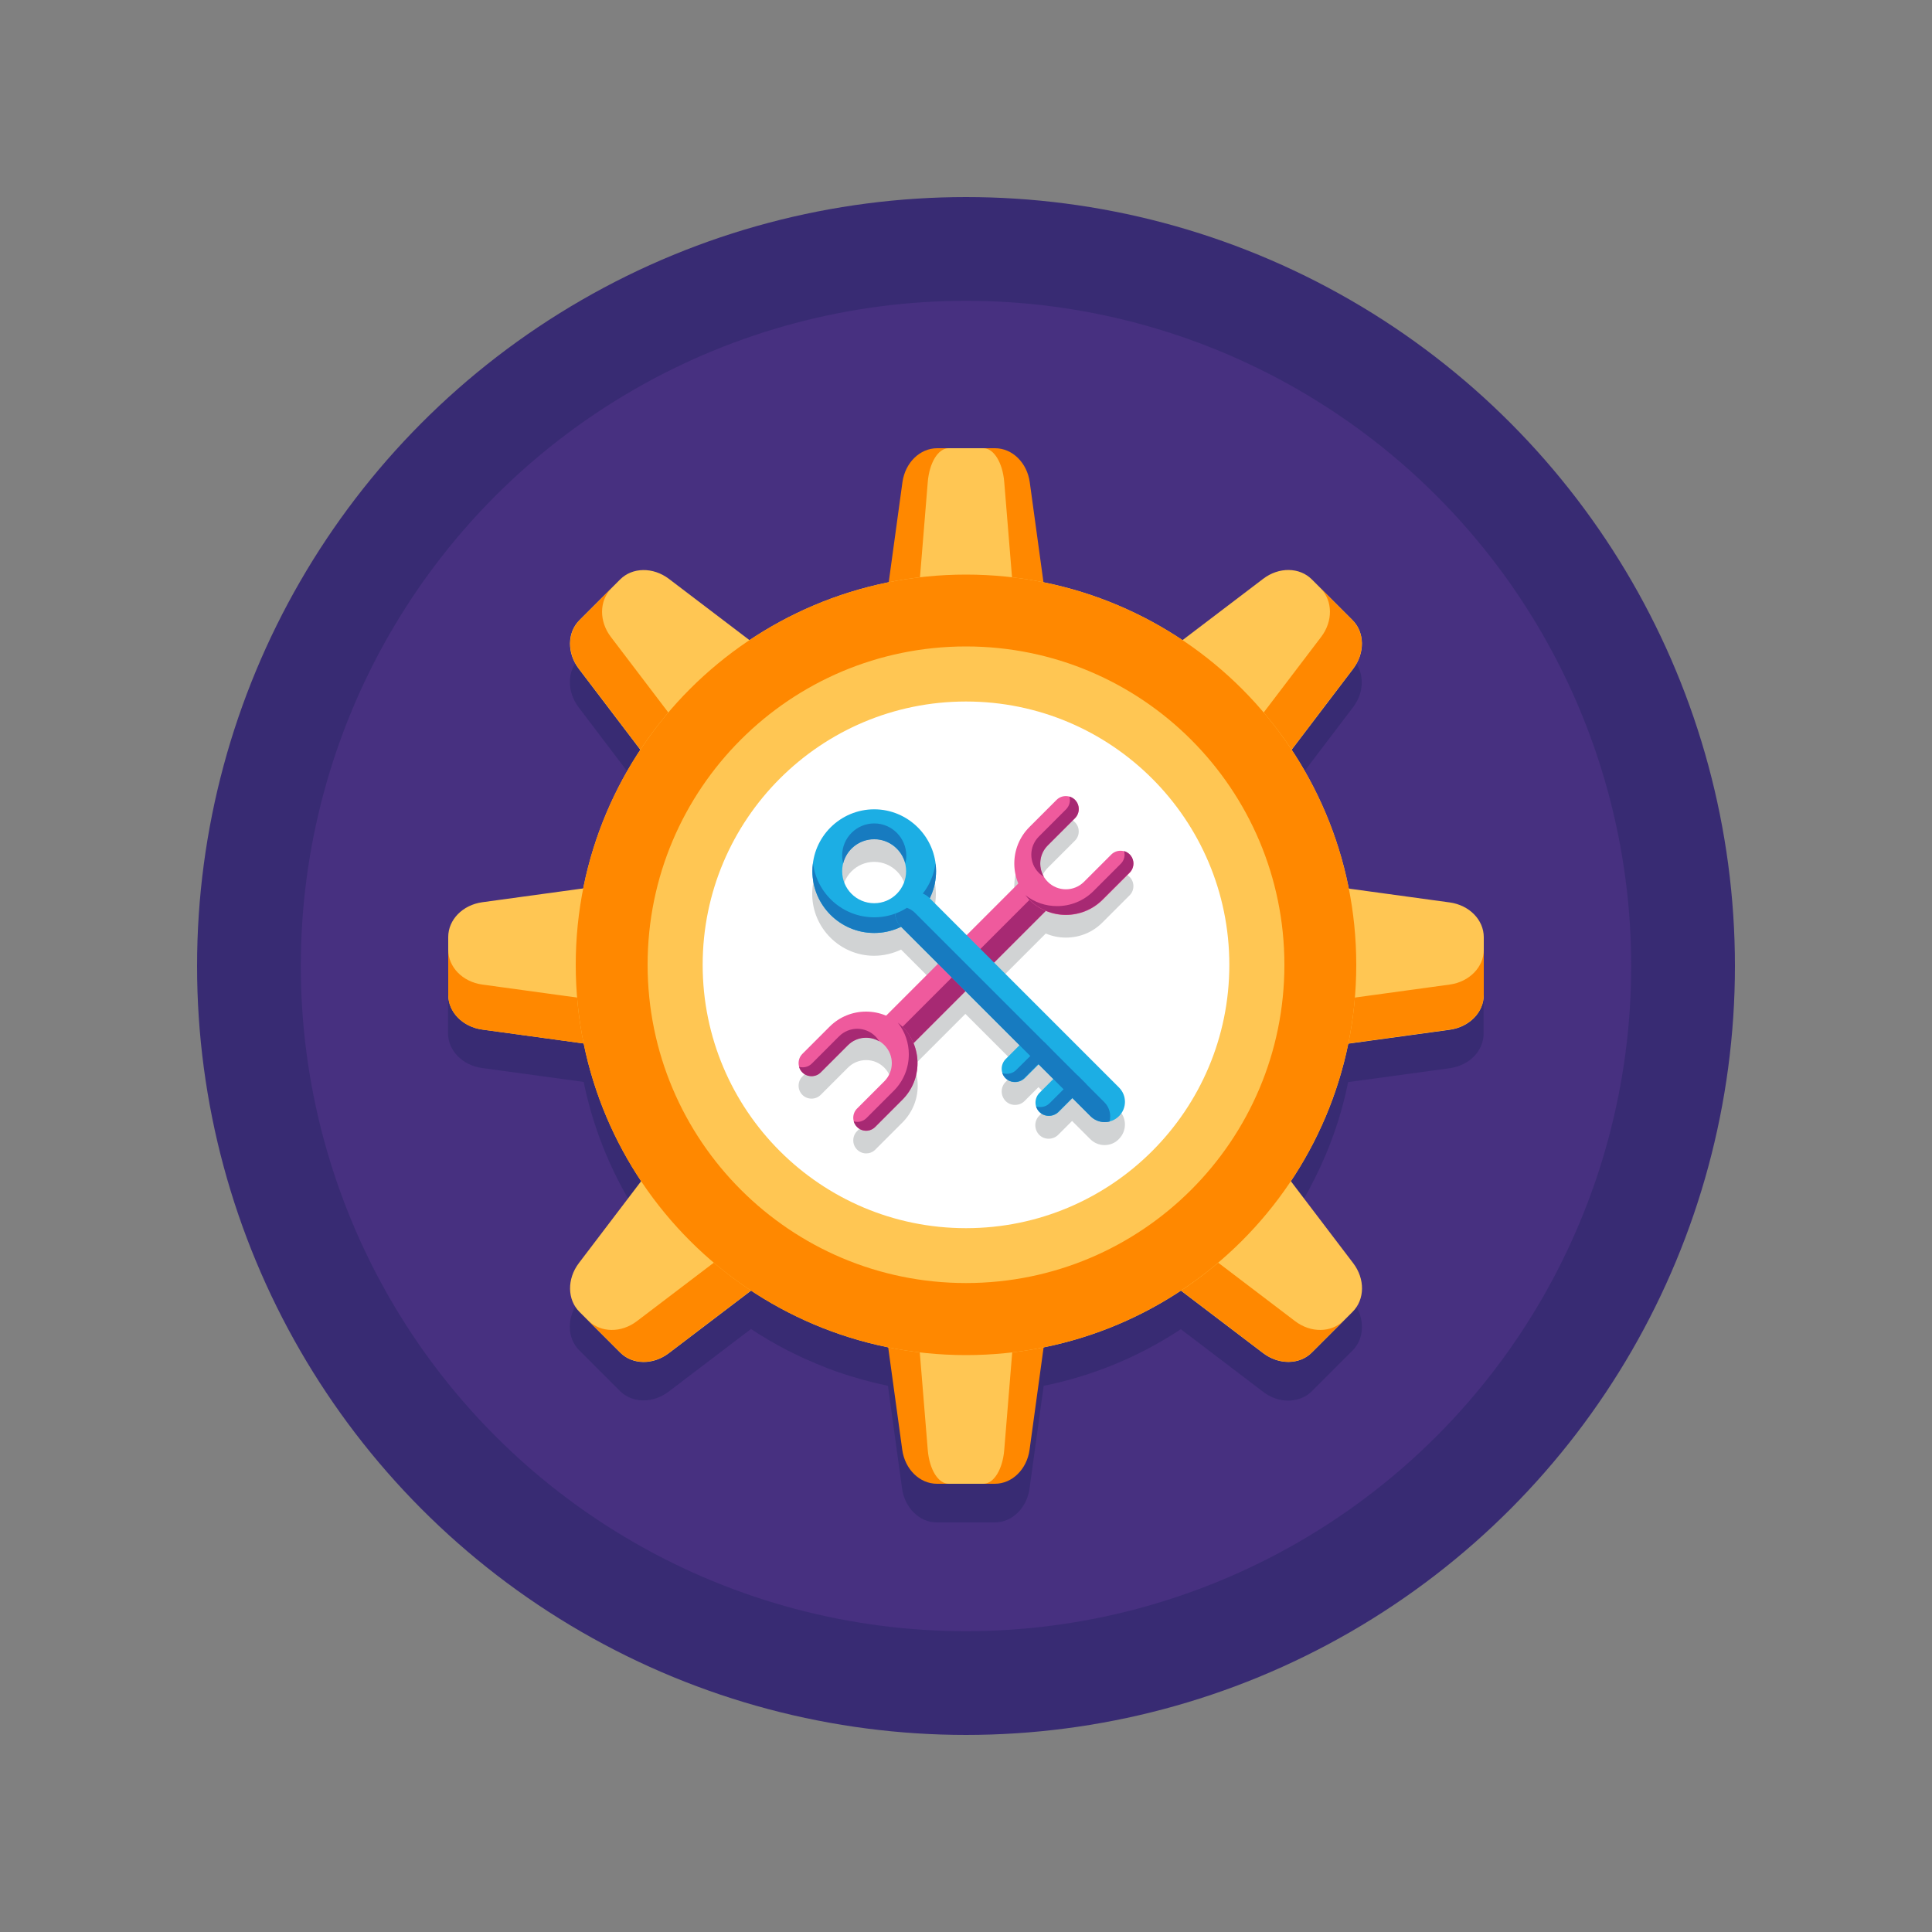
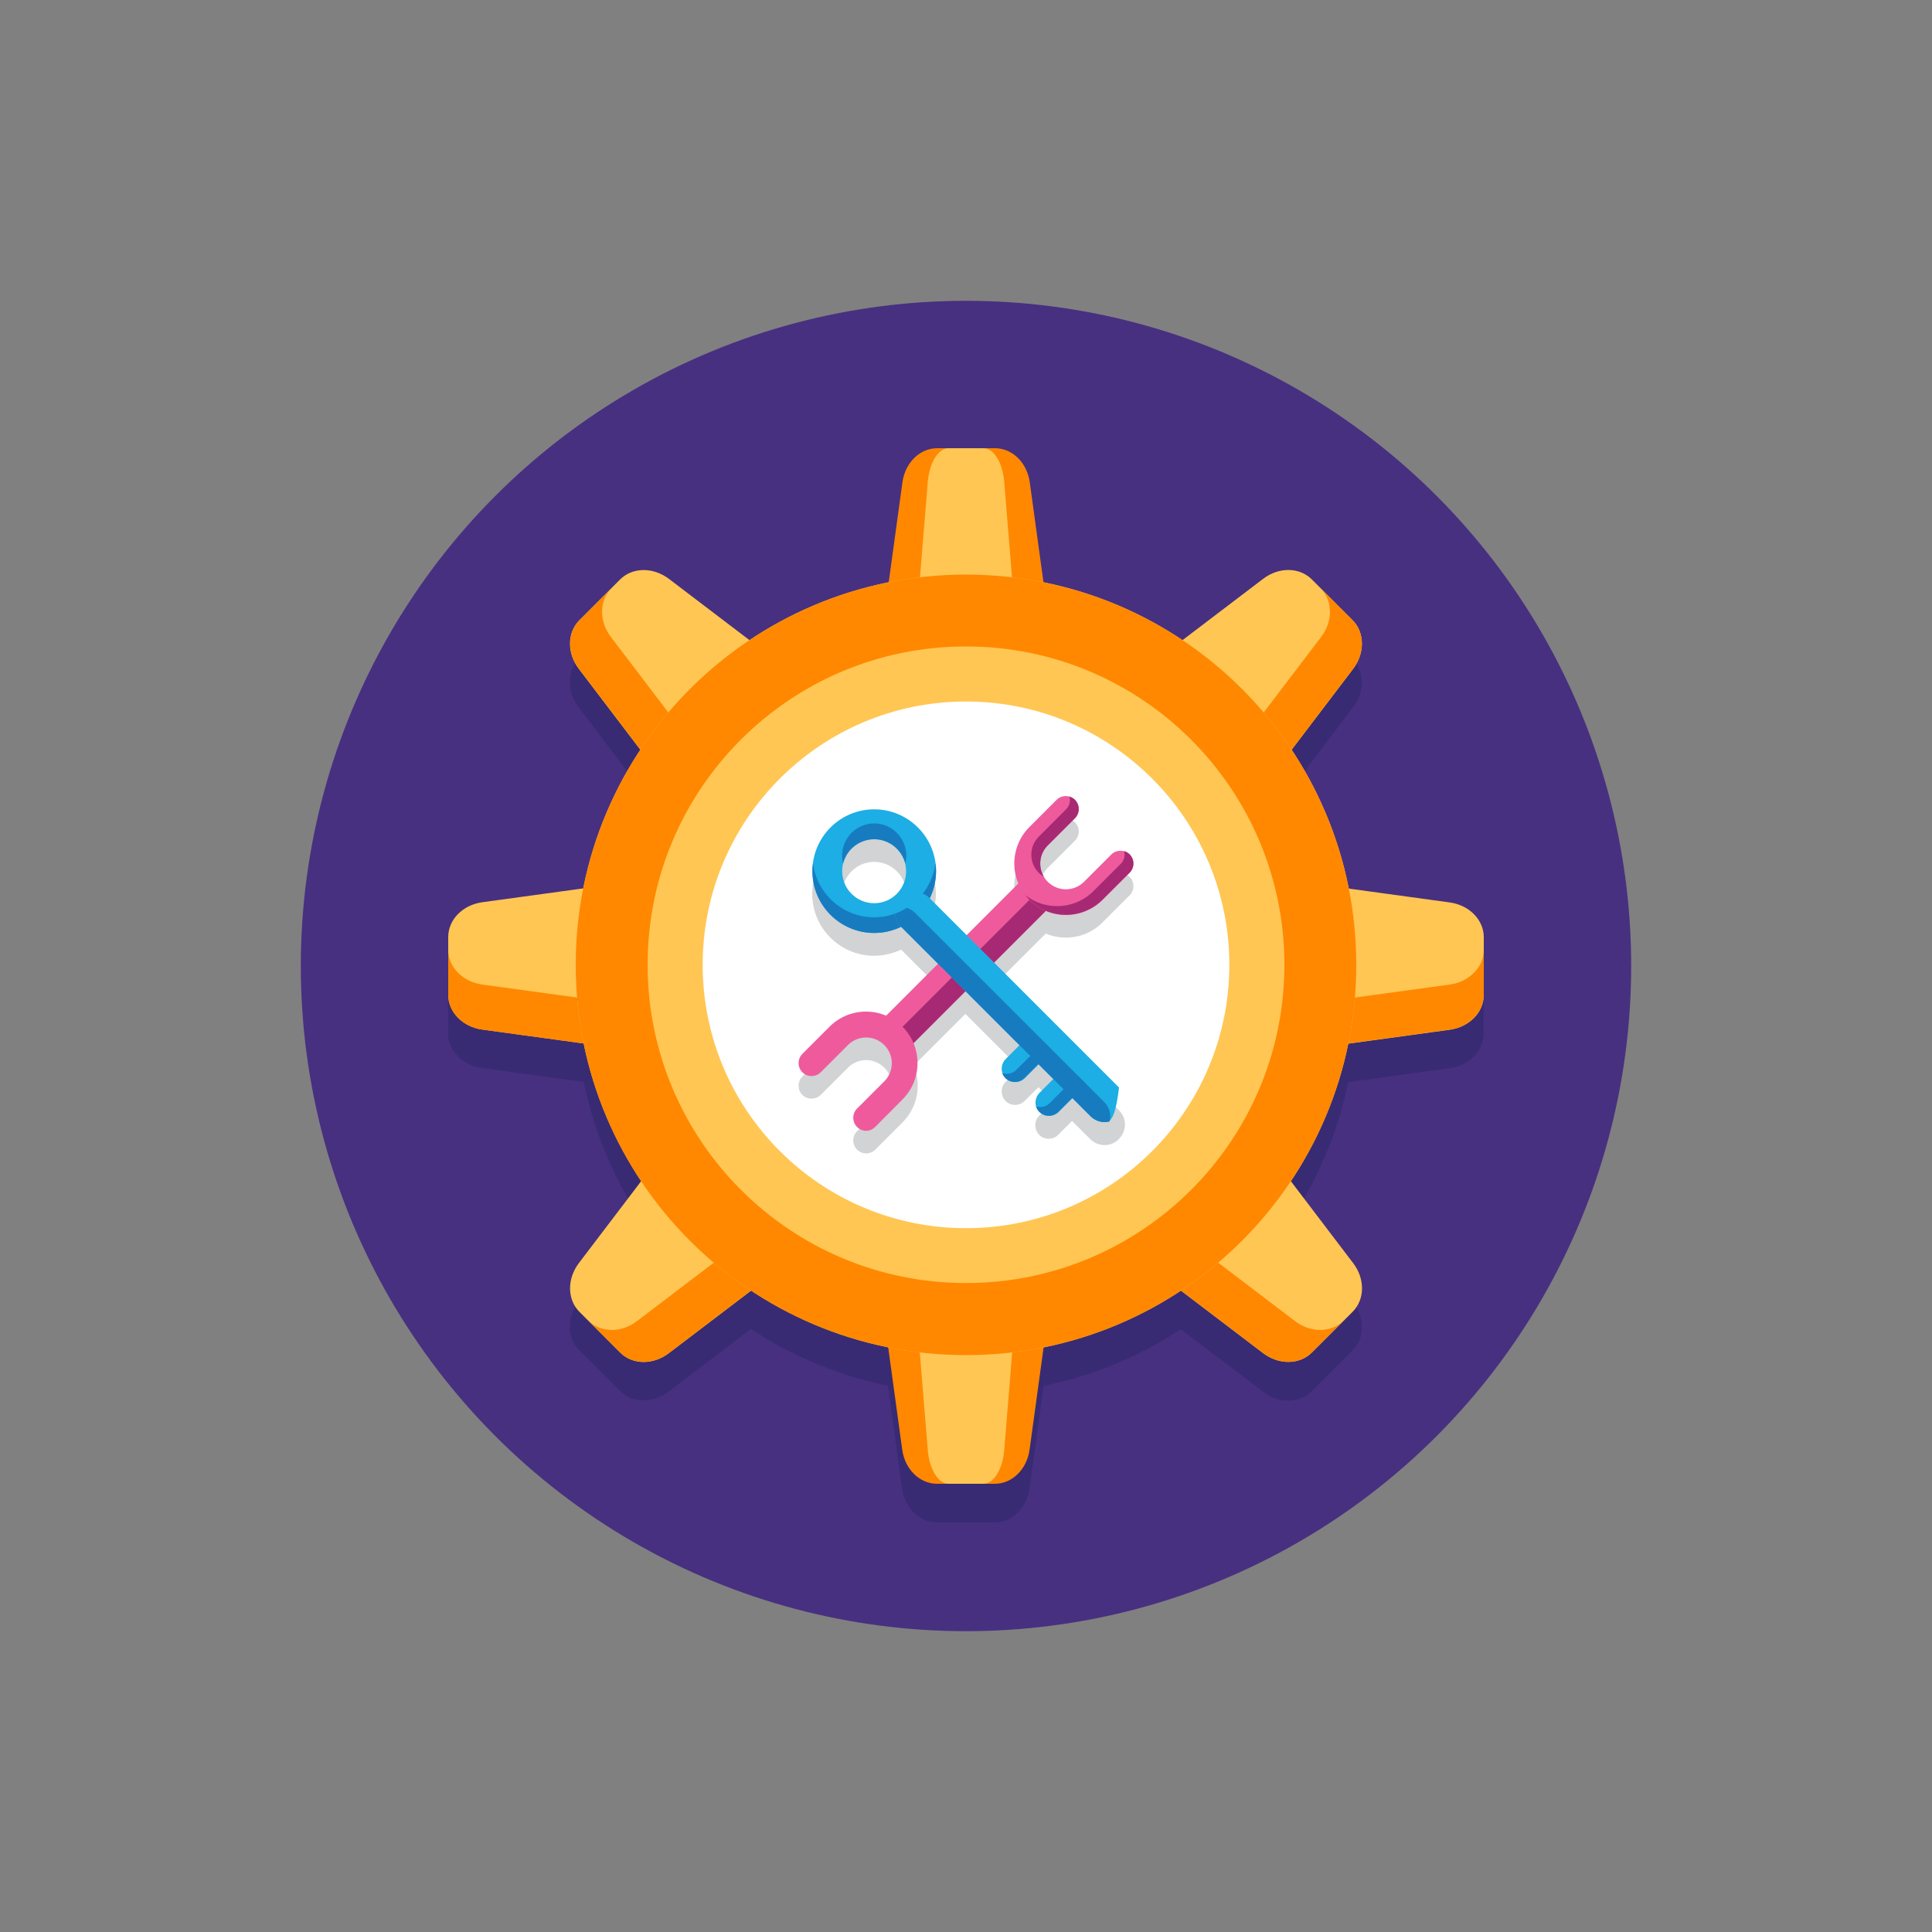
<svg xmlns="http://www.w3.org/2000/svg" xmlns:ns1="http://sodipodi.sourceforge.net/DTD/sodipodi-0.dtd" xmlns:ns2="http://www.inkscape.org/namespaces/inkscape" xmlns:ns3="&amp;ns_ai;" id="Layer_1" x="0px" y="0px" viewBox="0 0 1000 1000" xml:space="preserve" ns1:docname="website-redesign-audit.svg" ns2:version="1.1 (c4e8f9e, 2021-05-24)">
  <rect x="0" y="0" width="1000" height="1000" fill="#808080" stroke="none" />
  <defs id="defs1055" />
  <switch id="switch1050">
    <g ns3:extraneous="self" id="g1048">
      <g id="g1046">
        <g id="g834">
          <g id="g828">
-             <circle fill="#382B73" cx="500" cy="500" r="398" id="circle826" />
-           </g>
+             </g>
          <g id="g832">
            <circle fill="#473080" cx="500" cy="500" r="344.3" id="circle830" />
          </g>
        </g>
        <g id="g838">
          <path fill="#382B73" d="M768,511.6C768,511.6,768,511.6,768,511.6v-6.5c0-9-7.5-16.6-17.6-18l-52.3-7.2      c-1.3-6.5-2.9-12.9-4.8-19.2c-0.4-1.2-0.8-2.5-1.2-3.7c-0.5-1.5-1-3.1-1.5-4.6c-0.5-1.4-1-2.9-1.6-4.3c-0.7-1.9-1.4-3.7-2.2-5.6      c-5-12.1-11.1-23.7-18.3-34.5l31.8-41.9c4.1-5.3,5.4-11.8,4-17.4c-0.7-2.9-2.1-5.6-4.3-7.8l-16.5-16.5c0,0,0,0,0,0l-4.6-4.6      c-6.3-6.3-17-6.5-25.2-0.3l-41.7,31.7c-21.5-14.4-45.9-24.7-72.1-30l-7.1-51.8c-1.4-10.1-9-17.6-18-17.6h-6h-18h-6      c-9,0-16.6,7.5-18,17.6l-7.1,51.8c-18.3,3.7-35.8,9.8-51.9,18.1c-0.1,0-0.2,0.1-0.2,0.1c-5.4,2.8-10.6,5.7-15.6,9      c-1.4,0.9-2.8,1.8-4.2,2.8l-41.7-31.7c-8.1-6.2-18.8-6.1-25.2,0.3l-21.1,21.1c-6.3,6.3-6.5,17-0.3,25.2l31.8,41.9      c-0.1,0.1-0.1,0.2-0.2,0.3c-4.3,6.6-8.3,13.4-11.8,20.5c-1,1.9-1.9,3.8-2.8,5.7c-1.3,2.9-2.6,5.8-3.8,8.8      c-0.5,1.2-1,2.4-1.4,3.6c-0.6,1.7-1.3,3.4-1.9,5.1c-1.6,4.5-3,9.1-4.3,13.7c-0.6,2.1-1.1,4.2-1.6,6.3c-0.2,0.9-0.4,1.8-0.6,2.6      c-0.4,1.7-0.7,3.4-1.1,5.1l-52.3,7.2c-10.1,1.4-17.6,9-17.6,18v29.9c0,9,7.5,16.6,17.6,18l52.6,7.2c5.3,25.9,15.6,50,29.7,71.2      l-32.3,42.5c-6.2,8.1-6.1,18.8,0.3,25.2l21.1,21.1c6.3,6.3,17,6.5,25.2,0.3l42.6-32.4c6.2,4.1,12.6,7.8,19.2,11.2c0,0,0,0,0,0      c2.8,1.4,5.6,2.8,8.5,4.1c4,1.8,8.1,3.5,12.2,5.1c1.4,0.5,2.9,1.1,4.3,1.6c8.7,3,17.6,5.5,26.7,7.4l7.3,53.1      c1.4,10.1,9,17.6,18,17.6h6h18h6c9,0,16.6-7.5,18-17.6l7.3-53.1c25.8-5.2,49.8-15.3,71-29.3l42.6,32.4c5.3,4.1,11.8,5.4,17.4,4      c2.9-0.7,5.6-2.1,7.8-4.3l16.5-16.5c0,0,0,0,0,0l4.6-4.6c6.3-6.3,6.5-17,0.3-25.2l-32.3-42.5c0.4-0.6,0.8-1.1,1.1-1.7      c0.6-1,1.3-2,1.9-2.9c1-1.7,2.1-3.4,3.1-5.1c0.7-1.2,1.4-2.4,2.1-3.6c0.9-1.5,1.7-3.1,2.5-4.7c0.6-1.2,1.2-2.3,1.8-3.5      c7.8-15.5,13.7-32.2,17.2-49.7l52.6-7.2c7-1,12.7-4.9,15.5-10.1c1.3-2.4,2-5.1,2-7.9V511.6z M500,636.5      c-64.7,0-117.2-52.5-117.2-117.2c0-64.7,52.5-117.2,117.2-117.2c64.7,0,117.2,52.5,117.2,117.2      C617.2,584.1,564.7,636.5,500,636.5z" id="path836" />
        </g>
        <g id="g1044">
          <g id="g922">
            <g id="g848" style="fill:#ff8800;fill-opacity:1">
              <g id="g842" style="fill:#ff8800;fill-opacity:1">
                <path fill="#FFC733" d="M524.8,345.8h-49.6c-11.2,0-19.7-11.4-18-24l9.9-72.2c1.4-10.1,9-17.6,18-17.6h29.9         c9,0,16.6,7.5,18,17.6l9.9,72.2C544.5,334.4,536,345.8,524.8,345.8z" id="path840" style="fill:#ff8800;fill-opacity:1" />
              </g>
              <g id="g846" style="fill:#ff8800;fill-opacity:1">
                <path fill="#FFC733" d="M475.2,654.2h49.6c11.2,0,19.7,11.4,18,24l-9.9,72.2c-1.4,10.1-9,17.6-18,17.6h-29.9         c-9,0-16.6-7.5-18-17.6l-9.9-72.2C455.5,665.6,464,654.2,475.2,654.2z" id="path844" style="fill:#ff8800;fill-opacity:1" />
              </g>
            </g>
            <g id="g858" style="fill:#ffc653;fill-opacity:1">
              <g id="g852" style="fill:#ffc653;fill-opacity:1">
                <path fill="#FEDE3A" d="M514.9,345.8h-29.8c-6.7,0-11.8-11.4-10.8-24l5.9-72.2c0.8-10.1,5.4-17.6,10.8-17.6h18         c5.4,0,10,7.5,10.8,17.6l5.9,72.2C526.8,334.4,521.6,345.8,514.9,345.8z" id="path850" style="fill:#ffc653;fill-opacity:1" />
              </g>
              <g id="g856" style="fill:#ffc653;fill-opacity:1">
                <path fill="#FEDE3A" d="M485.1,654.2h29.8c6.7,0,11.8,11.4,10.8,24l-5.9,72.2C519,760.5,514.4,768,509,768h-18         c-5.4,0-10-7.5-10.8-17.6l-5.9-72.2C473.2,665.6,478.4,654.2,485.1,654.2z" id="path854" style="fill:#ffc653;fill-opacity:1" />
              </g>
            </g>
            <g id="g876">
              <g id="g862" style="fill:#ffc653;fill-opacity:1">
                <path fill="#FEDE3A" d="M654.2,524.8v-49.6c0-11.2,11.4-19.7,24-18l72.2,9.9c10.1,1.4,17.6,9,17.6,18v29.9         c0,9-7.5,16.6-17.6,18l-72.2,9.9C665.6,544.5,654.2,536,654.2,524.8z" id="path860" style="fill:#ffc653;fill-opacity:1" />
              </g>
              <g id="g866" style="fill:#ff8800;fill-opacity:1">
                <path fill="#FFC733" d="M750.4,509.6l-72.2,9.9c-12.6,1.7-24-6.8-24-18v23.3c0,11.2,11.4,19.7,24,18l72.2-9.9         c10.1-1.4,17.6-9,17.6-18v-23.3C768,500.6,760.5,508.2,750.4,509.6z" id="path864" style="fill:#ff8800;fill-opacity:1" />
              </g>
              <g id="g870" style="fill:#ffc653;fill-opacity:1">
                <path fill="#FEDE3A" d="M345.8,475.2v49.6c0,11.2-11.4,19.7-24,18l-72.2-9.9c-10.1-1.4-17.6-9-17.6-18v-29.9         c0-9,7.5-16.6,17.6-18l72.2-9.9C334.4,455.5,345.8,464,345.8,475.2z" id="path868" style="fill:#ffc653;fill-opacity:1" />
              </g>
              <g id="g874" style="fill:#ff8800;fill-opacity:1">
                <path fill="#FFC733" d="M249.6,509.6l72.2,9.9c12.6,1.7,24-6.8,24-18v23.3c0,11.2-11.4,19.7-24,18l-72.2-9.9         c-10.1-1.4-17.6-9-17.6-18v-23.3C232,500.6,239.5,508.2,249.6,509.6z" id="path872" style="fill:#ff8800;fill-opacity:1" />
              </g>
            </g>
            <g id="g894">
              <g id="g880" style="fill:#ffc653;fill-opacity:1">
                <path fill="#FEDE3A" d="M626.6,408.5l-35.1-35.1c-7.9-7.9-5.9-22,4.3-29.7l58-44.1c8.1-6.2,18.8-6.1,25.2,0.3l21.1,21.1         c6.3,6.3,6.5,17,0.3,25.2l-44.1,58C648.6,414.4,634.5,416.4,626.6,408.5z" id="path878" style="fill:#ffc653;fill-opacity:1" />
              </g>
              <g id="g884" style="fill:#ff8800;fill-opacity:1">
                <path fill="#FFC733" d="M683.8,329.7l-44.1,58c-7.7,10.1-21.8,12.2-29.7,4.3l16.5,16.5c7.9,7.9,22,5.9,29.7-4.3l44.1-58         c6.2-8.1,6.1-18.8-0.3-25.2l-16.5-16.5C689.9,310.9,690,321.6,683.8,329.7z" id="path882" style="fill:#ff8800;fill-opacity:1" />
              </g>
              <g id="g888" style="fill:#ffc653;fill-opacity:1">
                <path fill="#FEDE3A" d="M373.4,591.5l35.1,35.1c7.9,7.9,5.9,22-4.3,29.7l-58,44.1c-8.1,6.2-18.8,6.1-25.2-0.3l-21.1-21.1         c-6.3-6.3-6.5-17-0.3-25.2l44.1-58C351.4,585.6,365.5,583.6,373.4,591.5z" id="path886" style="fill:#ffc653;fill-opacity:1" />
              </g>
              <g id="g892" style="fill:#ff8800;fill-opacity:1">
                <path fill="#FFC733" d="M329.7,683.8l58-44.1c10.1-7.7,12.2-21.8,4.3-29.7l16.5,16.5c7.9,7.9,5.9,22-4.3,29.7l-58,44.1         c-8.1,6.2-18.8,6.1-25.2-0.3l-16.5-16.5C310.9,689.9,321.6,690,329.7,683.8z" id="path890" style="fill:#ff8800;fill-opacity:1" />
              </g>
            </g>
            <g id="g912">
              <g id="g898" style="fill:#ffc653;fill-opacity:1">
                <path fill="#FEDE3A" d="M591.5,626.6l35.1-35.1c7.9-7.9,22-5.9,29.7,4.3l44.1,58c6.2,8.1,6.1,18.8-0.3,25.2l-21.1,21.1         c-6.3,6.3-17,6.5-25.2,0.3l-58-44.1C585.6,648.6,583.6,634.5,591.5,626.6z" id="path896" style="fill:#ffc653;fill-opacity:1" />
              </g>
              <g id="g902" style="fill:#ff8800;fill-opacity:1">
                <path fill="#FFC733" d="M670.3,683.8l-58-44.1c-10.1-7.7-12.2-21.8-4.3-29.7l-16.5,16.5c-7.9,7.9-5.9,22,4.3,29.7l58,44.1         c8.1,6.2,18.8,6.1,25.2-0.3l16.5-16.5C689.1,689.9,678.4,690,670.3,683.8z" id="path900" style="fill:#ff8800;fill-opacity:1" />
              </g>
              <g id="g906" style="fill:#ffc653;fill-opacity:1">
                <path fill="#FEDE3A" d="M408.5,373.4l-35.1,35.1c-7.9,7.9-22,5.9-29.7-4.3l-44.1-58c-6.2-8.1-6.1-18.8,0.3-25.2l21.1-21.1         c6.3-6.3,17-6.5,25.2-0.3l58,44.1C414.4,351.4,416.4,365.5,408.5,373.4z" id="path904" style="fill:#ffc653;fill-opacity:1" />
              </g>
              <g id="g910" style="fill:#ff8800;fill-opacity:1">
                <path fill="#FFC733" d="M316.2,329.7l44.1,58c7.7,10.1,21.8,12.2,29.7,4.3l-16.5,16.5c-7.9,7.9-22,5.9-29.7-4.3l-44.1-58         c-6.2-8.1-6.1-18.8,0.3-25.2l16.5-16.5C310.1,310.9,310,321.6,316.2,329.7z" id="path908" style="fill:#ff8800;fill-opacity:1" />
              </g>
            </g>
            <g id="g916" style="fill:#ffc653;fill-opacity:1">
              <path fill="#FEDE3A" d="M500,297.4c-111.5,0-202,90.4-202,202c0,111.5,90.4,202,202,202s202-90.4,202-202        C702,387.8,611.5,297.4,500,297.4z M500,616.5c-64.7,0-117.2-52.5-117.2-117.2c0-64.7,52.5-117.2,117.2-117.2        c64.7,0,117.2,52.5,117.2,117.2C617.2,564.1,564.7,616.5,500,616.5z" id="path914" style="fill:#ffc653;fill-opacity:1" />
            </g>
            <g id="g920" style="fill:#ff8800;fill-opacity:1">
              <path fill="#FFC733" d="M500,297.4c-111.5,0-202,90.4-202,202s90.4,202,202,202c111.5,0,202-90.4,202-202        S611.5,297.4,500,297.4z M500,664.1c-91,0-164.8-73.8-164.8-164.8S409,334.6,500,334.6c91,0,164.8,73.8,164.8,164.8        S591,664.1,500,664.1z" id="path918" style="fill:#ff8800;fill-opacity:1" />
            </g>
          </g>
          <g id="g926">
            <circle fill="#FFFFFF" cx="500" cy="499.4" r="136.3" id="circle924" />
          </g>
          <g id="g930">
            <path fill="#D1D3D4" d="M579.2,574.7l-98-98c2.1-4.2,3.2-9,3.2-14c0-17.7-14.4-32-32-32c-17.7,0-32,14.4-32,32s14.4,32,32,32       c5,0,9.8-1.2,14-3.2l61.3,61.3l-7.2,7.2c-2.7,2.7-2.7,7.1,0,9.9c1.4,1.4,3.1,2,4.9,2c1.8,0,3.6-0.7,4.9-2l7.2-7.2l7.6,7.6       l-7.2,7.2c-2.7,2.7-2.7,7.1,0,9.9c1.4,1.4,3.1,2,4.9,2s3.6-0.7,4.9-2l7.2-7.2l9.4,9.4c2,2,4.7,3.1,7.4,3.1c2.7,0,5.4-1,7.4-3.1       C583.3,585.4,583.3,578.7,579.2,574.7z M435.9,462.7c0-9.1,7.4-16.6,16.6-16.6c9.1,0,16.6,7.4,16.6,16.6       c0,9.1-7.4,16.6-16.6,16.6C443.3,479.2,435.9,471.8,435.9,462.7z" id="path928" />
          </g>
          <g id="g950">
            <g id="g936">
              <g id="g934">
                <rect x="444.5" y="502.6" transform="matrix(0.707 -0.707 0.707 0.707 -216.727 502.097)" fill="#D1D3D4" width="106.4" height="20.1" id="rect932" />
              </g>
            </g>
            <g id="g942">
              <g id="g940">
                <path fill="#D1D3D4" d="M551.7,485.3c-7.1,0-13.8-2.8-18.9-7.8c-5-5-7.8-11.7-7.8-18.9c0-7.1,2.8-13.8,7.8-18.9l14.1-14.1         c2.6-2.6,6.9-2.6,9.5,0c2.6,2.6,2.6,6.9,0,9.5l-14.1,14.1c-2.5,2.5-3.9,5.8-3.9,9.4c0,3.5,1.4,6.9,3.9,9.4         c2.5,2.5,5.8,3.9,9.4,3.9c3.5,0,6.9-1.4,9.4-3.9l14.1-14.1c2.6-2.6,6.9-2.6,9.5,0c2.6,2.6,2.6,6.9,0,9.5l-14.1,14.1         C565.5,482.6,558.8,485.3,551.7,485.3z" id="path938" />
              </g>
            </g>
            <g id="g948">
              <g id="g946">
                <path fill="#D1D3D4" d="M448.3,597c-1.7,0-3.4-0.7-4.7-2c-2.6-2.6-2.6-6.9,0-9.5l14.1-14.1c2.5-2.5,3.9-5.8,3.9-9.4         c0-3.5-1.4-6.9-3.9-9.4c-2.5-2.5-5.8-3.9-9.4-3.9c-3.5,0-6.9,1.4-9.4,3.9l-14.1,14.1c-2.6,2.6-6.9,2.6-9.5,0         c-2.6-2.6-2.6-6.9,0-9.5l14.1-14.1c5-5,11.7-7.8,18.9-7.8c7.1,0,13.8,2.8,18.9,7.8c5,5,7.8,11.7,7.8,18.9         c0,7.1-2.8,13.8-7.8,18.9L453,595.1C451.7,596.4,450,597,448.3,597z" id="path944" />
              </g>
            </g>
          </g>
          <g id="g994">
            <g id="g956">
              <g id="g954">
                <rect x="444.5" y="490.9" transform="matrix(0.707 -0.707 0.707 0.707 -208.414 498.649)" fill="#EF5A9D" width="106.4" height="20.1" id="rect952" />
              </g>
            </g>
            <g id="g960">
              <rect x="448.1" y="499.5" transform="matrix(0.707 -0.707 0.707 0.707 -209.89 502.22)" fill="#A72973" width="106.4" height="10" id="rect958" />
            </g>
            <g id="g966">
              <g id="g964">
                <path fill="#EF5A9D" d="M551.7,473.6c-6.8,0-13.7-2.6-18.9-7.8c-10.4-10.4-10.4-27.3,0-37.7l14.1-14.1c2.6-2.6,6.9-2.6,9.5,0         c2.6,2.6,2.6,6.9,0,9.5l-14.1,14.1c-5.2,5.2-5.2,13.6,0,18.8c5.2,5.2,13.6,5.2,18.8,0l14.1-14.1c2.6-2.6,6.9-2.6,9.5,0         c2.6,2.6,2.6,6.9,0,9.5l-14.1,14.1C565.4,471,558.5,473.6,551.7,473.6z" id="path962" />
              </g>
            </g>
            <g id="g976">
              <g id="g970">
                <path fill="#A72973" d="M551.9,418.8L537.7,433c-5.2,5.2-5.2,13.6,0,18.8c0.8,0.8,1.7,1.4,2.6,2c-3-5.1-2.4-11.8,2-16.2         l14.1-14.1c2.6-2.6,2.6-6.9,0-9.5c-0.8-0.8-1.8-1.4-2.9-1.7C554.2,414.5,553.6,417,551.9,418.8z" id="path968" />
              </g>
              <g id="g974">
                <path fill="#A72973" d="M584.7,442.2c-0.8-0.8-1.8-1.4-2.9-1.7c0.7,2.3,0.1,4.8-1.7,6.6L566,461.2c-5.2,5.2-12,7.8-18.9,7.8         c-5.8,0-11.6-1.9-16.4-5.7c0.7,0.8,1.4,1.7,2.1,2.4c5.2,5.2,12,7.8,18.9,7.8c6.8,0,13.7-2.6,18.9-7.8l14.1-14.1         C587.3,449,587.3,444.8,584.7,442.2z" id="path972" />
              </g>
            </g>
            <g id="g982">
              <g id="g980">
                <path fill="#EF5A9D" d="M448.3,585.3c-1.7,0-3.4-0.7-4.7-2c-2.6-2.6-2.6-6.9,0-9.5l14.1-14.1c5.2-5.2,5.2-13.6,0-18.8         c-5.2-5.2-13.6-5.2-18.8,0l-14.1,14.1c-2.6,2.6-6.9,2.6-9.5,0c-2.6-2.6-2.6-6.9,0-9.5l14.1-14.1c10.4-10.4,27.3-10.4,37.7,0         c10.4,10.4,10.4,27.3,0,37.7L453,583.3C451.7,584.6,450,585.3,448.3,585.3z" id="path978" />
              </g>
            </g>
            <g id="g992">
              <g id="g986">
-                 <path fill="#A72973" d="M420.2,550.5l14.1-14.1c5.2-5.2,13.6-5.2,18.8,0c0.8,0.8,1.4,1.7,2,2.6c-5.1-3-11.8-2.4-16.2,2         l-14.1,14.1c-2.6,2.6-6.9,2.6-9.5,0c-0.8-0.8-1.4-1.8-1.7-2.9C415.9,552.8,418.4,552.3,420.2,550.5z" id="path984" />
-               </g>
+                 </g>
              <g id="g990">
-                 <path fill="#A72973" d="M443.6,583.3c-0.8-0.8-1.4-1.8-1.7-2.9c2.3,0.7,4.8,0.1,6.6-1.7l14.1-14.1c5.2-5.2,7.8-12,7.8-18.9         c0-5.8-1.9-11.6-5.7-16.4c0.8,0.7,1.7,1.4,2.4,2.1c5.2,5.2,7.8,12,7.8,18.9c0,6.8-2.6,13.7-7.8,18.9L453,583.3         C450.4,585.9,446.2,585.9,443.6,583.3z" id="path988" />
-               </g>
+                 </g>
            </g>
          </g>
          <g id="g1038">
            <g id="g1000">
              <g id="g998">
                <path fill="#1CAEE4" d="M452.5,482.9c-17.7,0-32-14.4-32-32c0-17.7,14.4-32,32-32s32,14.4,32,32         C484.5,468.5,470.1,482.9,452.5,482.9z M452.5,434.3c-9.1,0-16.6,7.4-16.6,16.6s7.4,16.6,16.6,16.6S469,460,469,450.9         S461.6,434.3,452.5,434.3z" id="path996" />
              </g>
            </g>
            <g id="g1010">
              <g id="g1004">
                <path fill="#177BC0" d="M452.5,426.2c-9.1,0-16.6,7.4-16.6,16.6c0,1.4,0.2,2.8,0.5,4.1c1.8-7.2,8.3-12.5,16.1-12.5         c7.7,0,14.2,5.3,16.1,12.5c0.3-1.3,0.5-2.7,0.5-4.1C469,433.6,461.6,426.2,452.5,426.2z" id="path1002" />
              </g>
              <g id="g1008">
                <path fill="#177BC0" d="M452.5,474.8c-16.3,0-29.7-12.2-31.7-28c-0.2,1.3-0.3,2.7-0.3,4.1c0,17.7,14.4,32,32,32         s32-14.4,32-32c0-1.4-0.1-2.7-0.3-4.1C482.2,462.6,468.7,474.8,452.5,474.8z" id="path1006" />
              </g>
            </g>
            <g id="g1016">
              <g id="g1014">
-                 <path fill="#1CAEE4" d="M571.8,580.8c-2.7,0-5.4-1-7.4-3.1l-98.1-98.1c-4.1-4.1-4.1-10.7,0-14.8c4.1-4.1,10.7-4.1,14.8,0         l98.1,98.1c4.1,4.1,4.1,10.7,0,14.8C577.2,579.7,574.5,580.8,571.8,580.8z" id="path1012" />
+                 <path fill="#1CAEE4" d="M571.8,580.8c-2.7,0-5.4-1-7.4-3.1l-98.1-98.1c-4.1-4.1-4.1-10.7,0-14.8c4.1-4.1,10.7-4.1,14.8,0         l98.1,98.1C577.2,579.7,574.5,580.8,571.8,580.8z" id="path1012" />
              </g>
            </g>
            <g id="g1022">
              <g id="g1020">
                <path fill="#1CAEE4" d="M542.9,577.6c-1.8,0-3.6-0.7-4.9-2c-2.7-2.7-2.7-7.1,0-9.9l14.6-14.6c2.7-2.7,7.1-2.7,9.9,0         c2.7,2.7,2.7,7.1,0,9.9l-14.6,14.6C546.5,576.9,544.7,577.6,542.9,577.6z" id="path1018" />
              </g>
            </g>
            <g id="g1028">
              <g id="g1026">
                <path fill="#1CAEE4" d="M525.4,560.1c-1.8,0-3.6-0.7-4.9-2c-2.7-2.7-2.7-7.1,0-9.9l14.6-14.6c2.7-2.7,7.1-2.7,9.9,0         c2.7,2.7,2.7,7.1,0,9.9l-14.6,14.6C529,559.4,527.2,560.1,525.4,560.1z" id="path1024" />
              </g>
            </g>
            <g id="g1032">
              <path fill="#177BC0" d="M557.7,556.6L543.3,571c-1.4,1.4-3.1,2-4.9,2c-0.7,0-1.4-0.1-2.1-0.3c0.3,1,0.9,2,1.7,2.8        c1.4,1.4,3.1,2,4.9,2s3.6-0.7,4.9-2l14.4-14.4L557.7,556.6z" id="path1030" />
            </g>
            <g id="g1036">
              <path fill="#177BC0" d="M540.5,539.4L526,553.8c-1.4,1.4-3.1,2-4.9,2c-0.8,0-1.6-0.1-2.3-0.4c0.3,1,0.9,1.9,1.6,2.6        c1.4,1.4,3.1,2,4.9,2c1.8,0,3.6-0.7,4.9-2l14.4-14.4L540.5,539.4z" id="path1034" />
            </g>
          </g>
          <g id="g1042">
            <path fill="#177BC0" d="M571.6,570.5l-98.1-98.1c-1.2-1.2-2.6-2-4.1-2.5c-1.9,1.2-3.9,2.2-6.1,3c0.2,2.4,1.1,4.9,3,6.7       l98.1,98.1c2,2,4.7,3.1,7.4,3.1c0.8,0,1.7-0.1,2.5-0.3C575.2,577,574.3,573.2,571.6,570.5z" id="path1040" />
          </g>
        </g>
      </g>
    </g>
  </switch>
</svg>